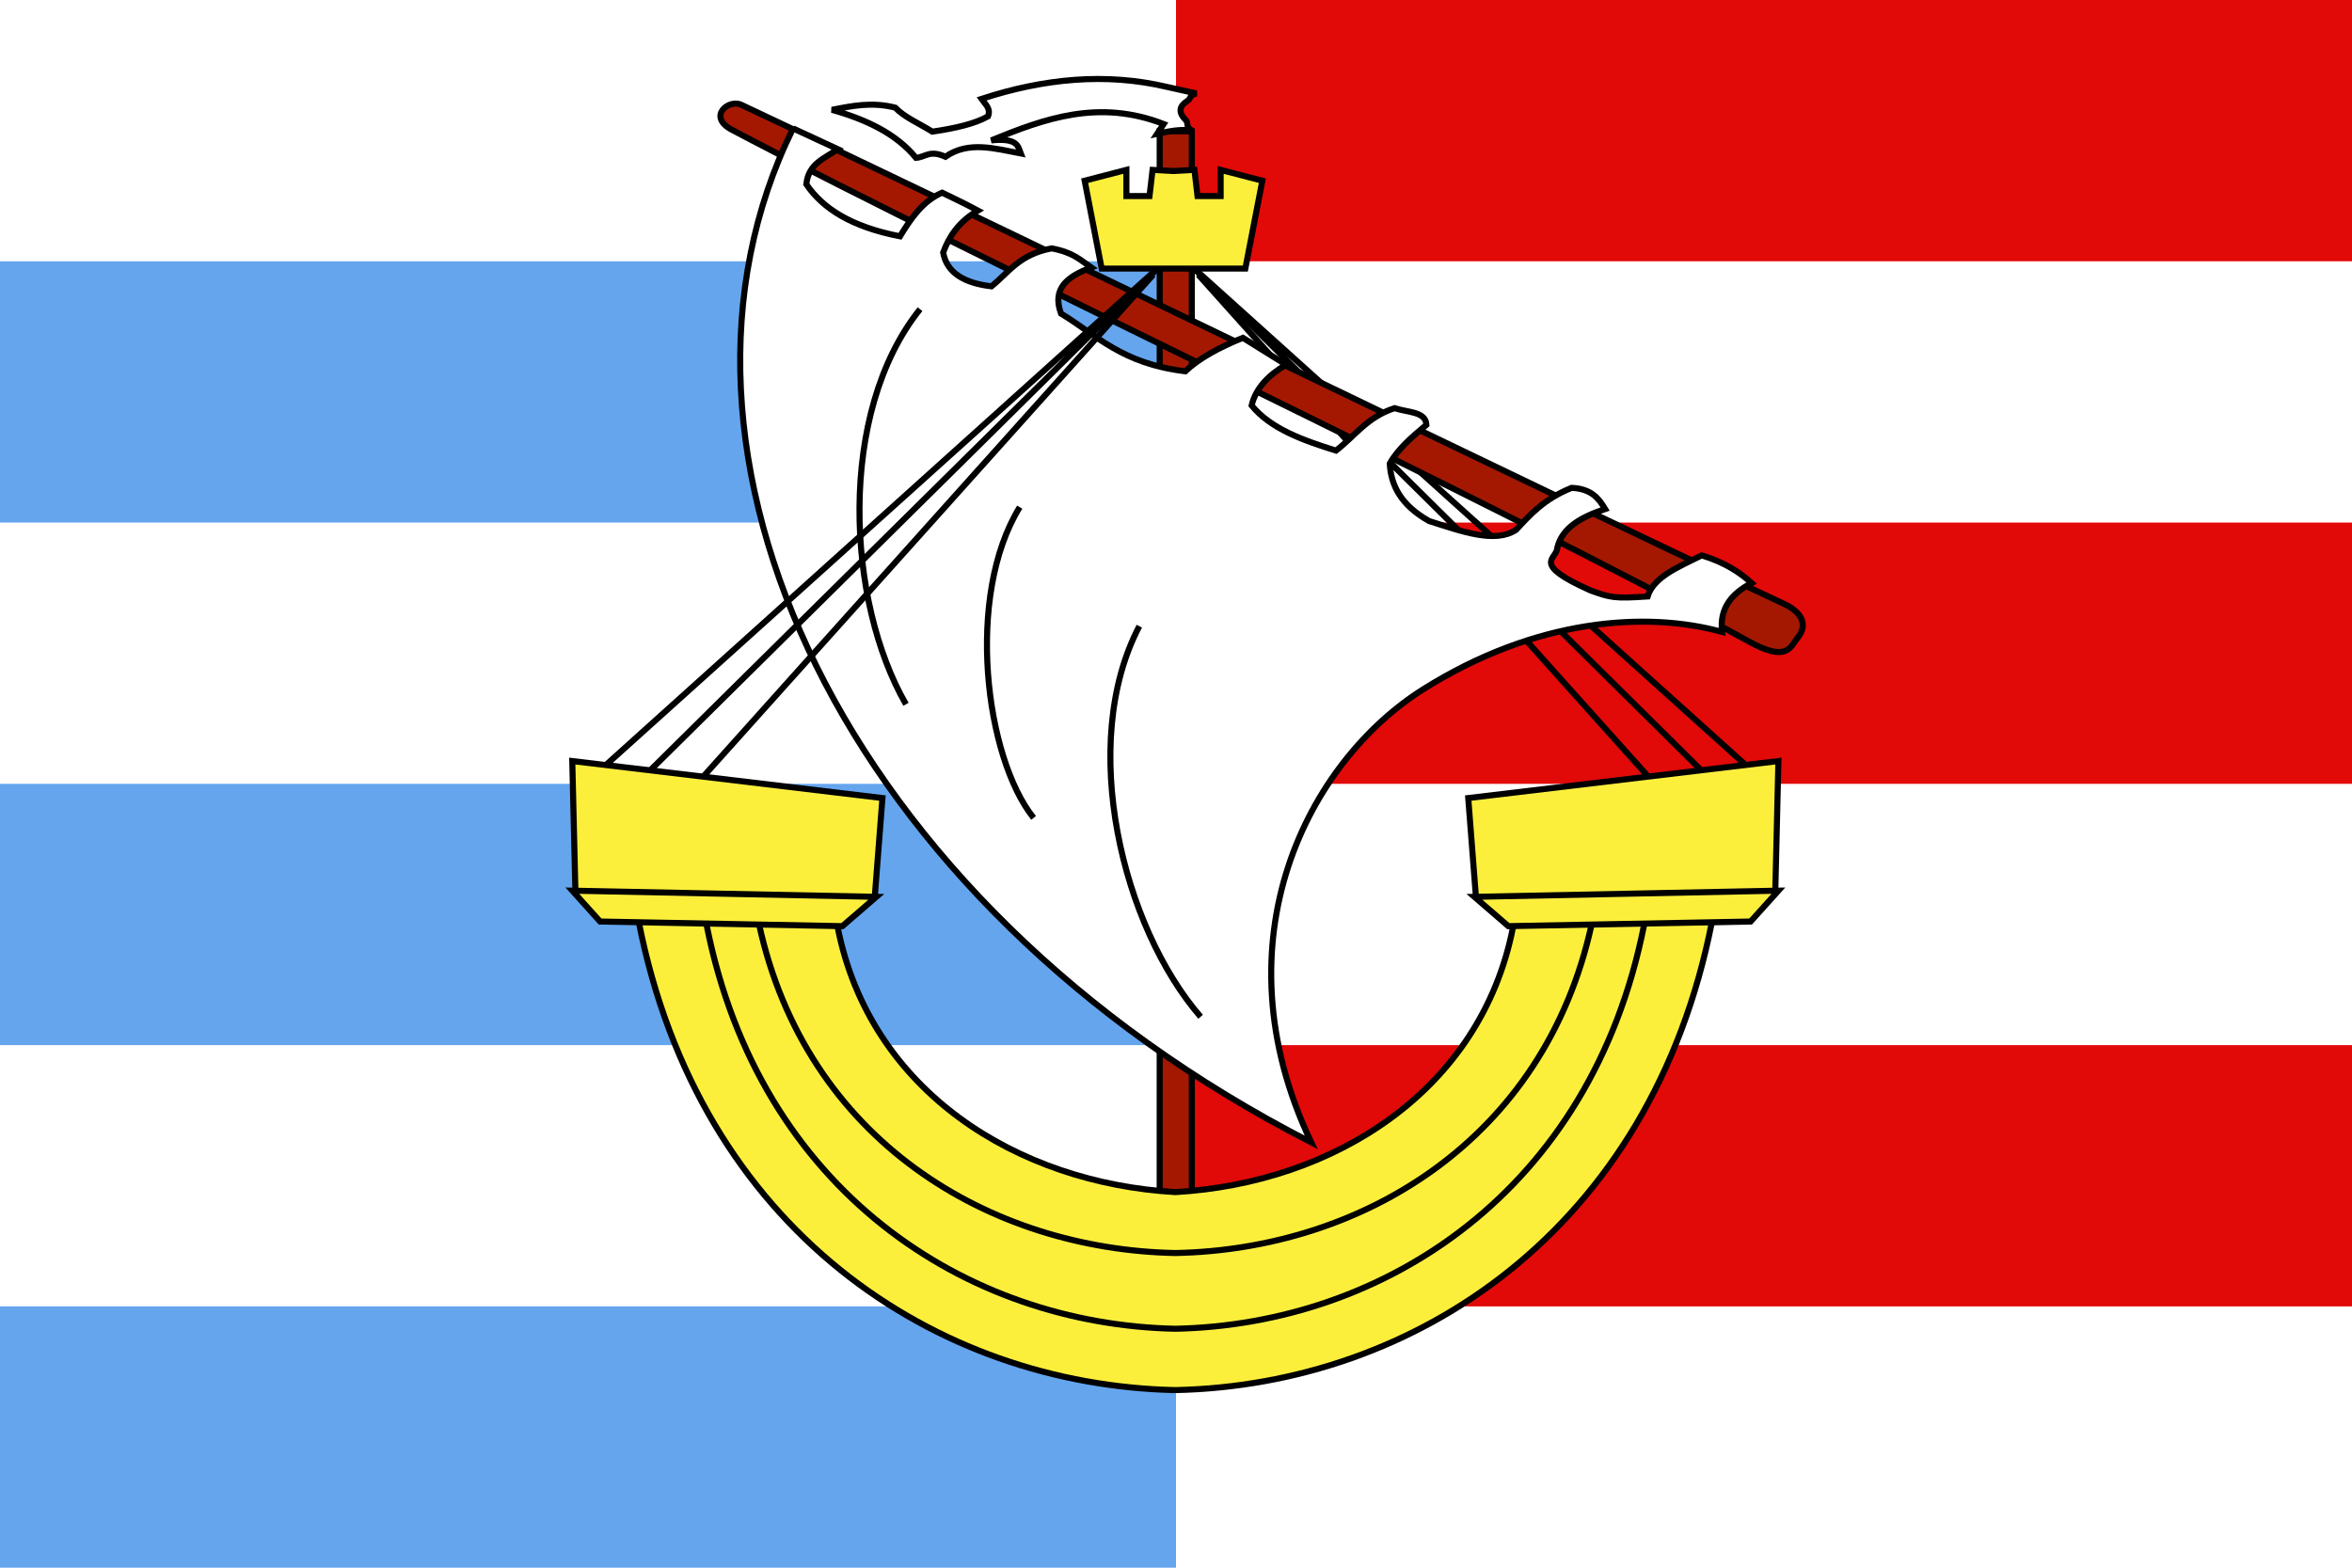
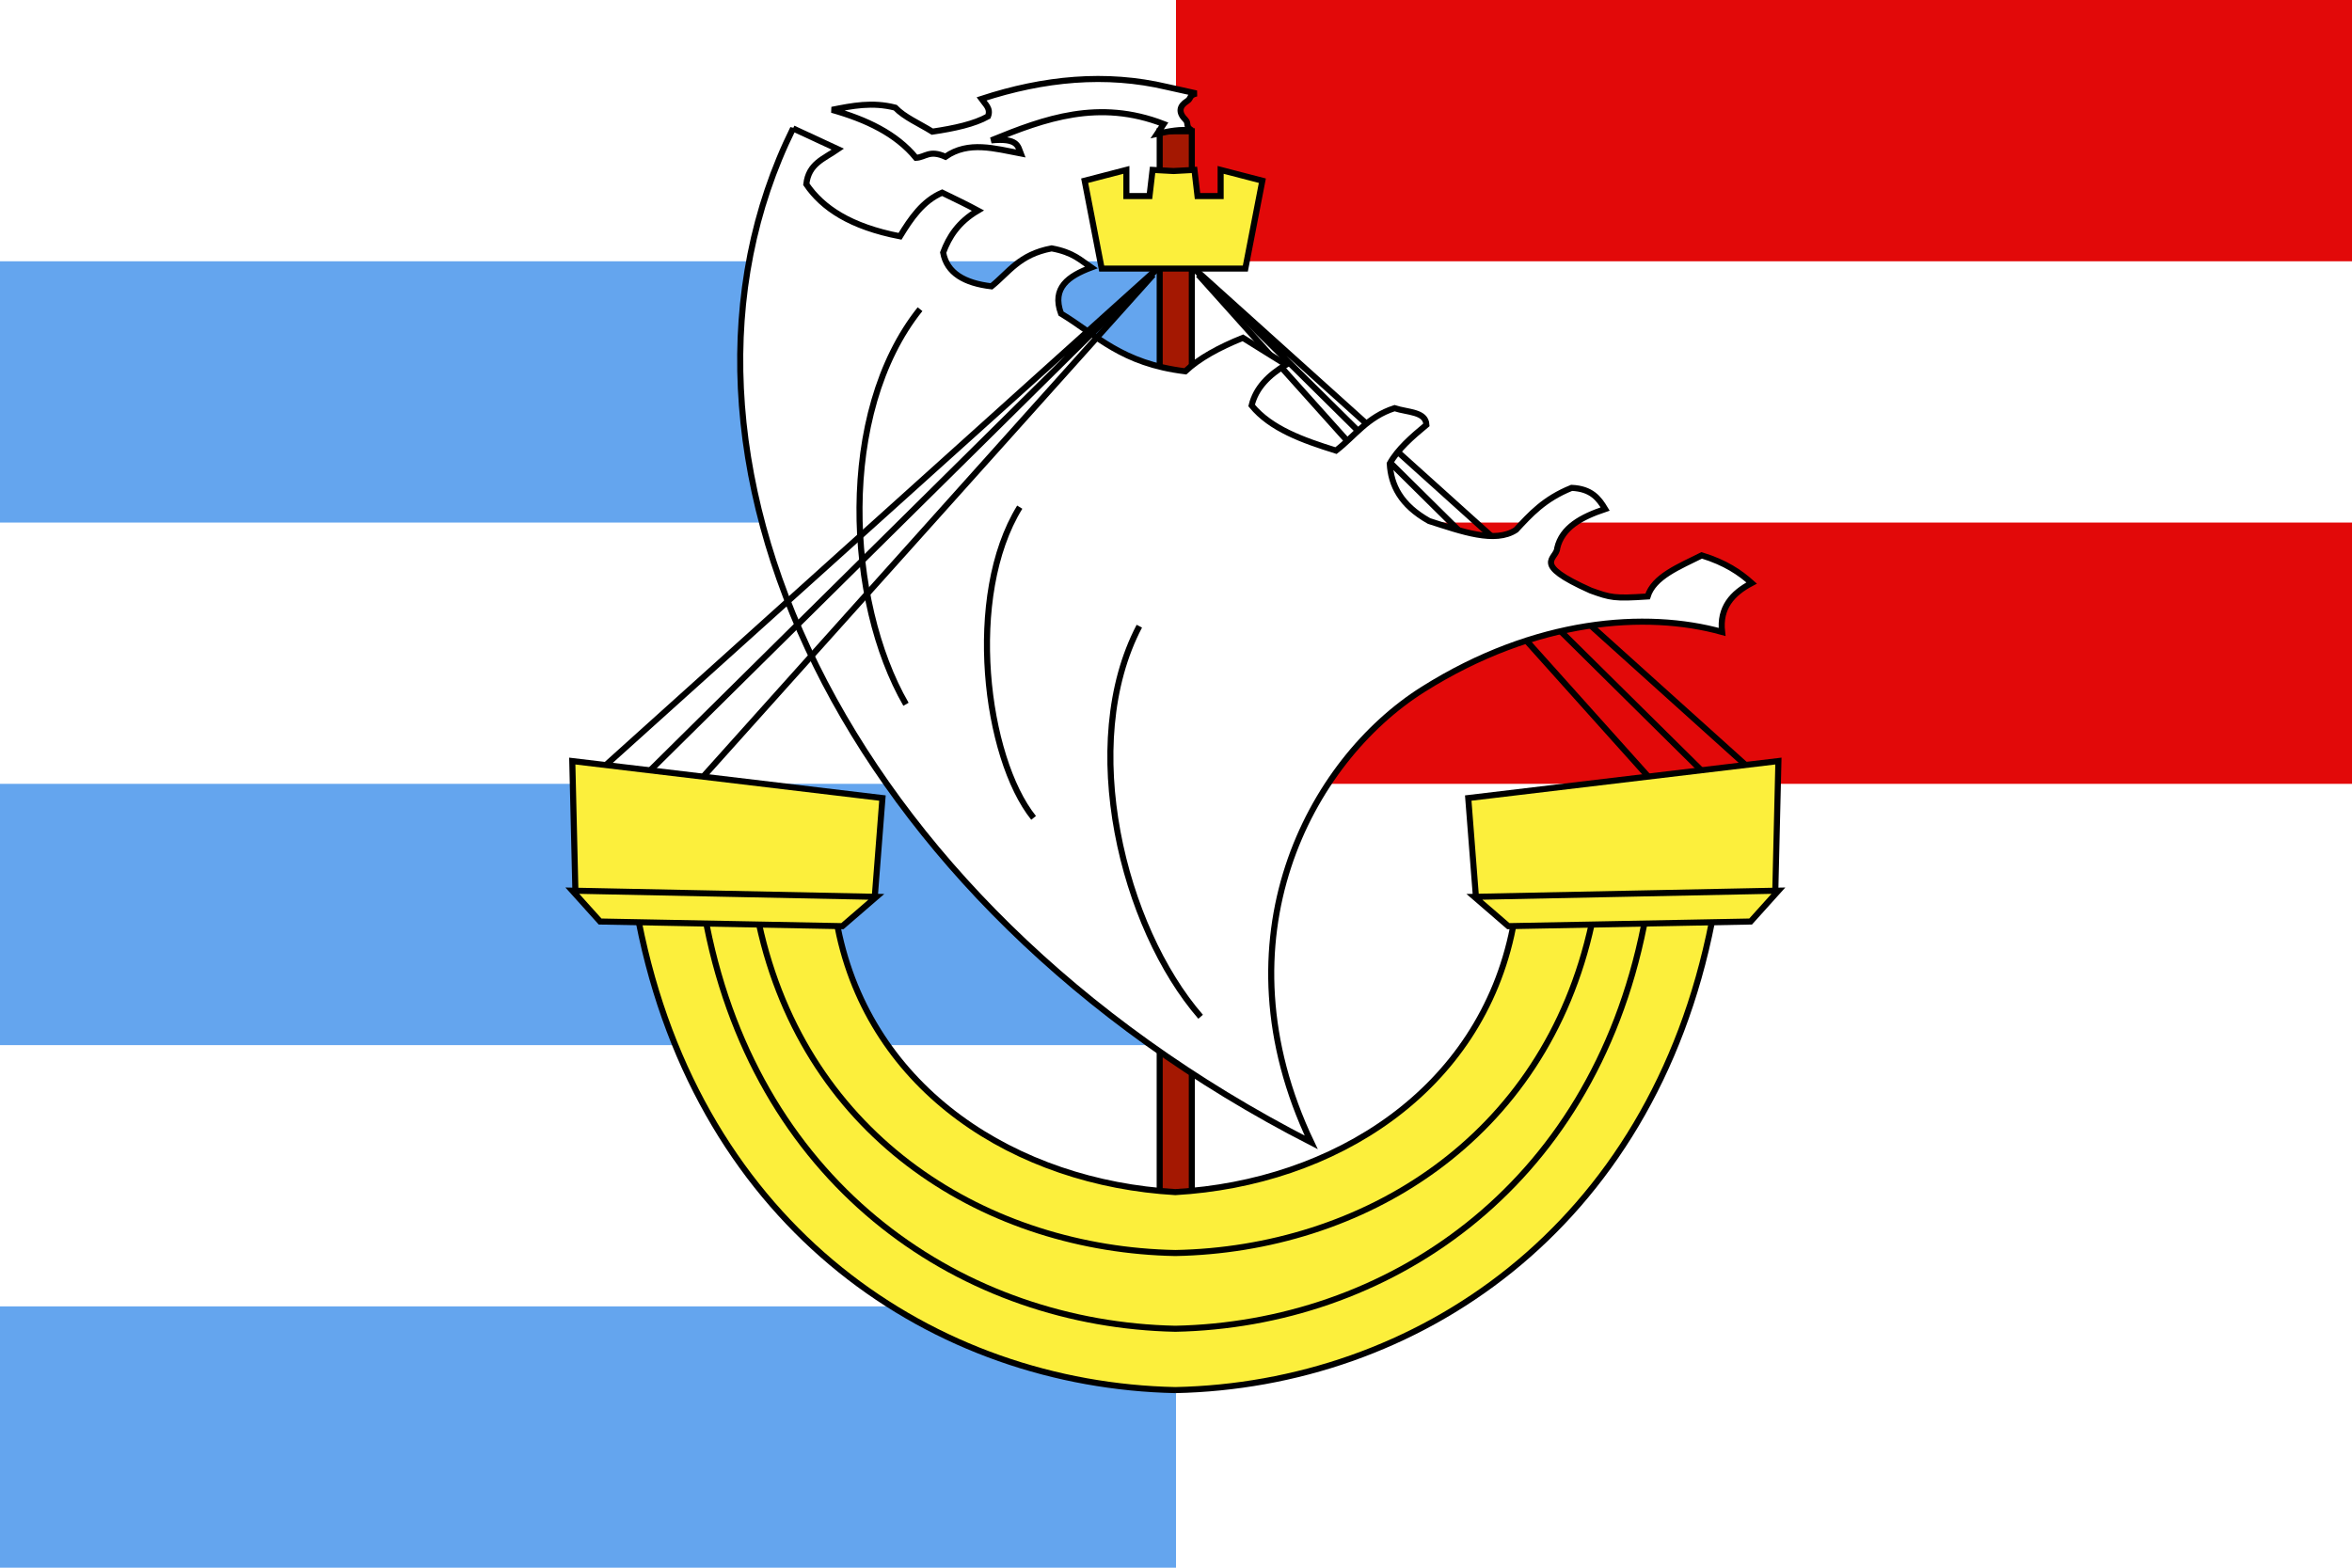
<svg xmlns="http://www.w3.org/2000/svg" width="900" height="600">
  <rect width="900" height="600" fill="#fff" />
  <rect width="450" height="100" y="100" fill="#64a5ee" />
  <rect width="450" height="100" y="300" fill="#64a5ee" />
  <rect width="450" height="100" y="500" fill="#64a5ee" />
  <rect width="450" height="100" x="450" fill="#e20909" />
  <rect width="450" height="100" x="450" y="200" fill="#e20909" />
-   <rect width="450" height="100" x="450" y="400" fill="#e20909" />
  <g fill="none" stroke="#000" stroke-width="2.321">
    <path d="M670.611,295.165,456.398,102.302,656.378,300.146" />
    <path d="m458.533,105.149,178.63,199.267" />
    <path fill="#a41802" d="m443.761,467.062,0-416.818,12.295,0,0,417.549-12.295-0.731z" />
-     <path fill="#a41802" d="m283.631,40.092c99.629,46.866,298.166,143.883,399.272,191.134,4.317,2.018,10.097,6.614,4.886,13.008-2.767,3.396-3.919,9.344-18.463,1.342-98.698-54.298-293.213-145.149-389.276-195.907-9.512-5.026-1.266-11.857,3.581-9.577z" />
+     <path fill="#a41802" d="m283.631,40.092z" />
    <path fill="#fff" d="m303.472,49.147c-60.74,122.894,18.133,295.861,198.278,388.093-36.972-77.671-0.795-145.938,42.792-173.393,43.076-27.134,85.471-30.034,114.411-21.978-1.066-9.3,3.875-14.804,11.319-18.727-4.51-4.034-10.025-7.795-19.099-10.586-8.562,4.299-18.36,8.123-20.708,15.729-12.734,0.846-14.104,0.493-21.777-2.272-23.224-10.368-12.939-11.956-12.821-16.207,1.828-7.952,9.344-11.982,18.343-14.991-2.42-4.02-5.233-7.761-12.815-8.097-10.588,4.261-15.813,10.215-21.298,16.086-7.997,5.281-20.803,0.578-33.259-3.397-10.931-6.148-14.582-13.745-15.042-21.976,3.019-5.467,8.43-10.179,14.032-14.831-0.263-5.137-7.083-4.708-12.198-6.382-10.441,3.365-15.17,10.669-22.406,16.243-12.748-3.981-25.024-8.384-32.283-17.279,1.639-6.825,6.616-11.682,13.169-15.61l-16.512-10.277c-9.175,3.694-16.802,7.876-22.039,12.812-24.457-2.998-33.711-13.715-47.559-22.098-3.618-9.854,2.814-14.362,11.566-17.636-4.012-2.722-6.805-5.775-15.155-7.315-12.401,2.328-16.349,9.154-23.023,14.528-10.279-1.213-17.06-5.056-18.485-12.926,2.246-6.048,5.819-11.678,13.292-16.078-4.583-2.459-7.782-3.975-13.677-6.848-7.442,3.216-11.914,9.812-16.124,16.705-18.957-3.678-29.681-10.84-35.856-19.927,0.878-7.892,6.613-9.66,12.062-13.425l-17.126-7.937z" />
    <path d="m352.052,118.334c-31.866,39.863-28.108,111.88-5.376,151.214" />
    <path d="m390.211,194.104c-20.99,34.047-13.176,95.874,5.296,118.92" />
    <path d="m435.969,239.661c-23.712,45.191-6.339,115.182,23.452,149.481" />
    <path d="M229.205,295.165,443.418,102.302,243.438,300.146" />
    <path d="M441.283,105.149,262.653,304.416" />
    <path fill="#fcef3c" d="m449.05,102.793-27.485,0-6.512-33.63,15.963-4.141,0,10.019,8.85,0,1.169-10.019,8.015,0.434,8.015-0.434,1.169,10.019,8.85,0,0-10.019,15.963,4.141-6.512,33.63-27.485,0z" />
    <path fill="#fff" d="m456.151,49.966c-4.454-0.666-8.908,0.287-13.362,1.253l2.505-3.758c-24.834-9.633-45.51-2.117-65.977,6.264,10.201-0.983,10.193,2.238,11.274,5.011-9.907-1.856-19.974-4.909-28.812,1.253-6.169-2.754-7.596,0.183-11.274,0.418-7.578-9.264-19.028-14.656-32.153-18.373,7.716-1.526,15.417-3.107,24.219-0.835,3.481,3.65,9.115,6.036,14.197,9.187,8.495-1.25,16.123-2.934,21.296-5.846,1.201-3.041-1.104-4.681-2.505-6.681,23.925-7.827,47.619-10.12,70.987-4.593l11.274,2.505c-2.978,0.752-1.871,1.859-3.551,2.921-2.957,1.87-3.555,4.249-0.563,7.245,1.294,1.295-0.291,2.497,2.444,4.031z" />
    <path fill="#fcef3c" d="M449.751,532.031c-91.373-1.914-182.113-61.071-205.352-179.336l-14.193-0.601-10.019-10.62-1.202-50.194,118.689,14.16-2.939,37.804-14.16,11.822c12.394,62.524,68.606,97.723,129.176,101.19,60.569-3.466,116.782-38.666,129.176-101.19l-14.16-11.822-2.939-37.804,118.689-14.16-1.202,50.194-10.019,10.62-14.193,0.601c-23.239,118.265-113.979,177.422-205.352,179.336z" />
    <path fill="#fcef3c" d="m335.333,343.244-116.336-2.362,10.63,11.811,92.714,1.772,12.992-11.22z" />
    <path fill="#fcef3c" d="m564.177,343.244,116.336-2.362-10.63,11.811-92.714,1.772-12.992-11.22z" />
    <path d="M609.116,353.441c-18.035,83.176-88.454,124.781-159.365,126.128-70.911-1.347-141.33-42.952-159.365-126.128" />
    <path d="M629.069,354.26c-20.293,101.752-99.528,152.65-179.318,154.297-79.789-1.647-159.025-52.545-179.318-154.297" />
  </g>
</svg>